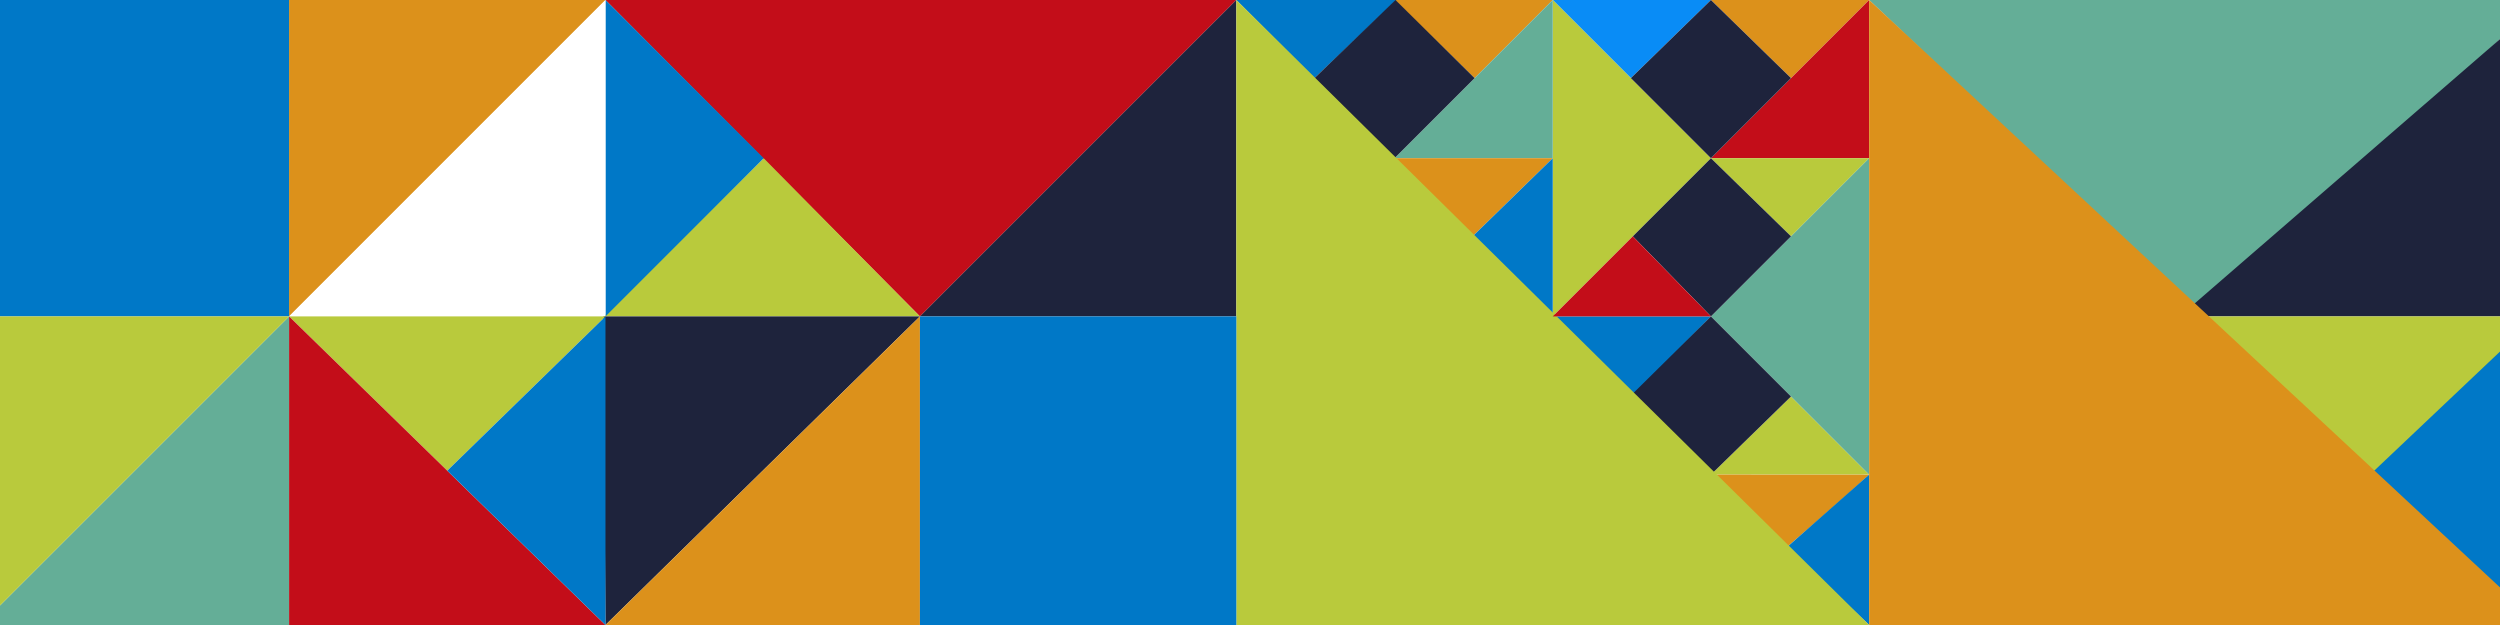
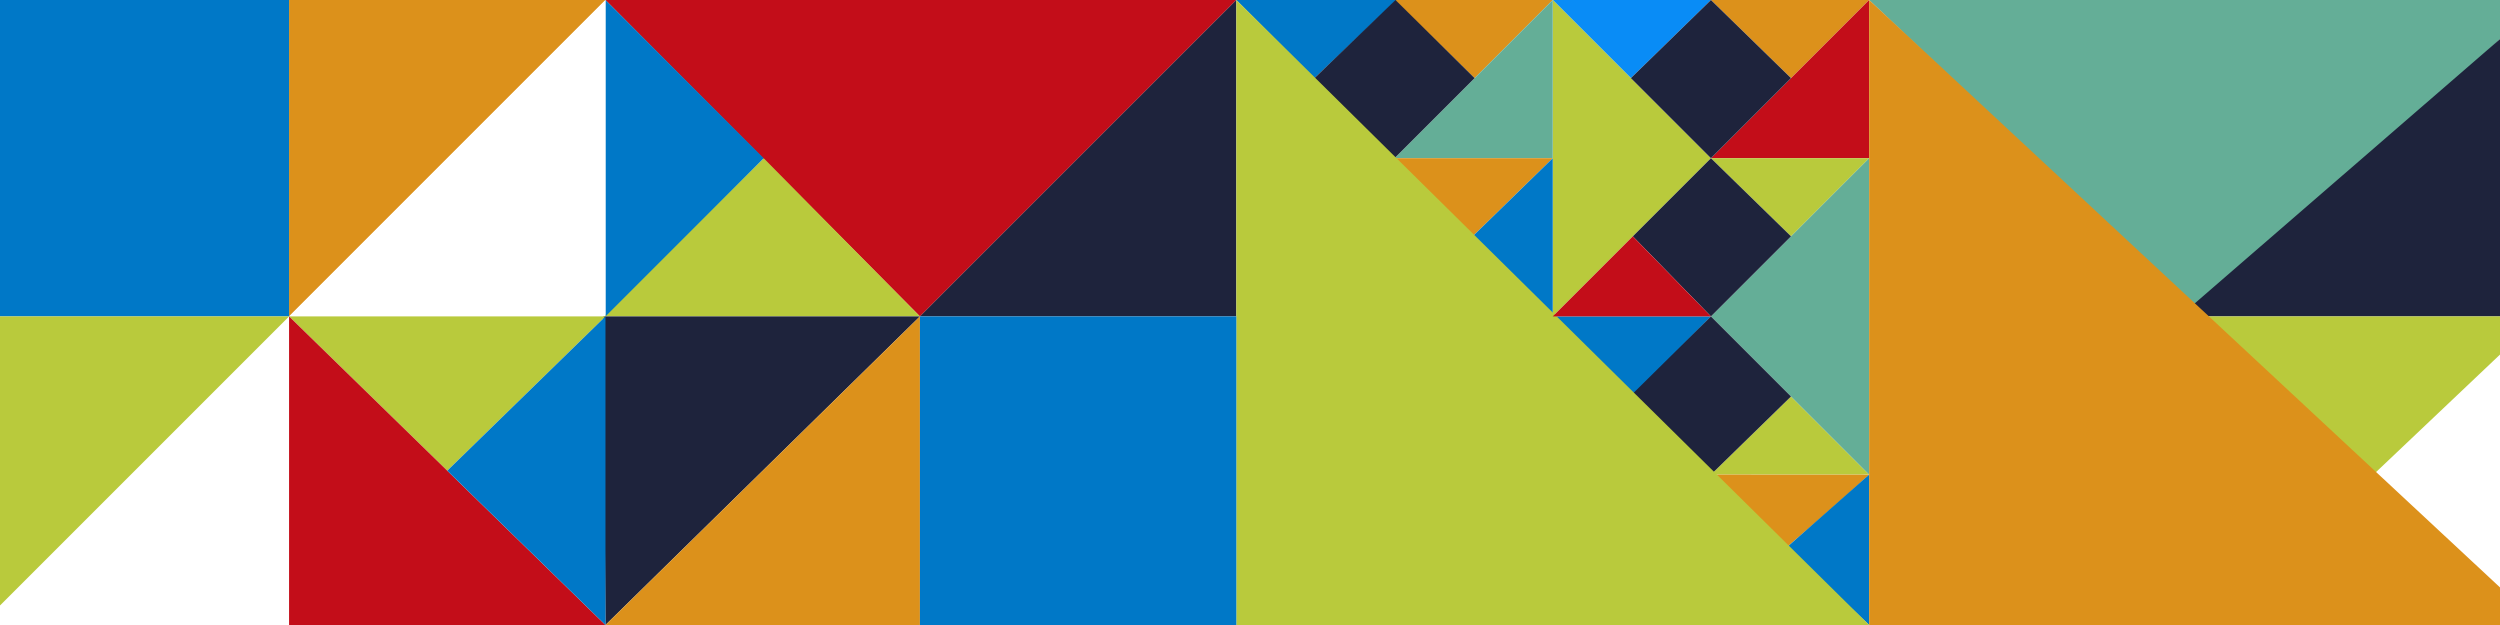
<svg xmlns="http://www.w3.org/2000/svg" width="1280px" height="320px" viewBox="0 0 1280 320" version="1.1">
  <style>
    #Fill-41 {
        cursor: pointer;
    }
    #Fill-41:hover {
        fill: blue;
    }
    </style>
  <g id="footer">
    <path d="M876,0 L917,40 L957,0 L876,0 Z" fill="#DC911B" />
    <path d="M876,81 L957,81 L957,0 L876,81 Z" fill="#C30D19" />
    <path d="M876,81 L917,121 L957,81 L876,81 Z" fill="#B9CA3C" />
    <path d="M795,0 L835,40 L876,0 L795,0 Z" fill="#098CF6" />
    <path d="M795,162 L876,81 L795,0 L795,162 Z" fill="#B9CA3C" />
    <path d="M714,0 L755,40 L795,0 L714,0 Z" fill="#DC911B" />
    <path d="M795,81 L795,0 L714,81 L795,81 Z" fill="#64AE97" />
    <path d="M713,81 L754,121 L795,81 L713,81 Z" fill="#DC911B" />
    <path d="M795,81 L754,121 L795,163 L795,81 Z" fill="#0078C7" />
    <path d="M633,0 L673,40 L715,0 L633,0 Z" fill="#0078C7" />
    <path d="M673,40 L714,81 L755,40 L714.494,0 L673,40 Z" fill="#1E233C" />
    <path d="M633,0 L310,0 L471,162 L633,0 Z" fill="#C30D19" />
    <path d="M471,162 L391,81 L309,162 L471,162 Z" fill="#B9CA3C" />
    <path d="M310,162 L391,81 L310,0 L310,162 Z" fill="#0078C7" />
    <path d="M551.993,80.984 L471,162 L633,162 L633,0 L551.993,80.984 L551.993,80.984 Z" fill="#1E233C" />
    <path d="M310,0 L148,0 L148,162 L310,0 Z" fill="#DC911B" />
    <path d="M148,162 L310,162 L310,0 L228.997,80.984 L148,162 Z" fill="#FFFFFF" />
    <path d="M310,320 L471,162 L309,162 L310,320 Z" id="Fill-41" fill="#1E233C" />
    <path d="M0,-4.37842921e-16 L148,-4.37842921e-16 L148,162 L0,161.999 L0,-4.37842921e-16 Z" fill="#0078C7" />
    <path d="M957,1.74927922e-15 L1280,1.74927922e-15 L1280,20 L1128.095,162 L957,1.74927922e-15 Z" fill="#64AE97" />
    <path d="M1280,162 L1280,20 L1116,162 L1280,162 Z" fill="#1E233C" />
    <path d="M957,243 L917,203 L876,243 L957,243 Z" fill="#B9CA3C" />
    <path d="M957,81 L876,162 L957,243 L957,81 Z" fill="#64AE97" />
    <path d="M876,243 L915,280 C915,280 942.965,256.032 956.948,243.048 C956.965,243.032 876,243 876,243 Z" fill="#DC911B" />
    <path d="M915,280.074 L957,320 L957,243 L915,280.074 Z" fill="#0078C7" />
    <path d="M794,162 L835.494,203 L876,162 L794,162 Z" fill="#0078C7" />
    <path d="M917,40 L876,0 L835,40 L876,81 L917,40 Z" fill="#1E233C" />
    <path d="M917,121 L876,81 L836,121 L876,162 L917,121 Z" fill="#1E233C" />
    <path d="M835,202.511 L876,243 L917,203 L876,162 L835,202.511 Z" fill="#1E233C" />
    <path d="M957,320 L633,0 L633,320 L957,320 Z" fill="#B9CA3C" />
    <path d="M310,320 L471,162 L471,320 L310,320 Z" fill="#DC911B" />
    <path d="M471,320 L471,162 L633,162 L633,320 L471,320 Z" fill="#0078C7" />
    <path d="M148,162 L229,241 L310,162 L148,162 Z" fill="#B9CA3C" />
    <path d="M310,320 L148,162 L148,320 L310,320 Z" fill="#C30D19" />
    <path d="M229,241 L310,320 L310,162 L229,241 Z" fill="#0078C7" />
-     <path d="M0,320 L148,320 L148,162 L0,310 L0,320 Z" fill="#64AE97" />
    <path d="M0,162 L148,162 L0,310 L0,162 Z" fill="#B9CA3C" />
    <path d="M1128,162 L1214.104,244 L1280,181.534 L1280,162 L1128,162 Z" fill="#B9CA3C" />
-     <path d="M1214,242.5 L1280,305 L1280,180 L1214,242.5 Z" fill="#0078C7" />
    <path d="M1280,320 L1280,300.754 L957,0 L957,320 L1280,320 Z" fill="#DC911B" />
    <path d="M876,162 L836,121 L795,162 L876,162 Z" fill="#C30D19" />
  </g>
</svg>